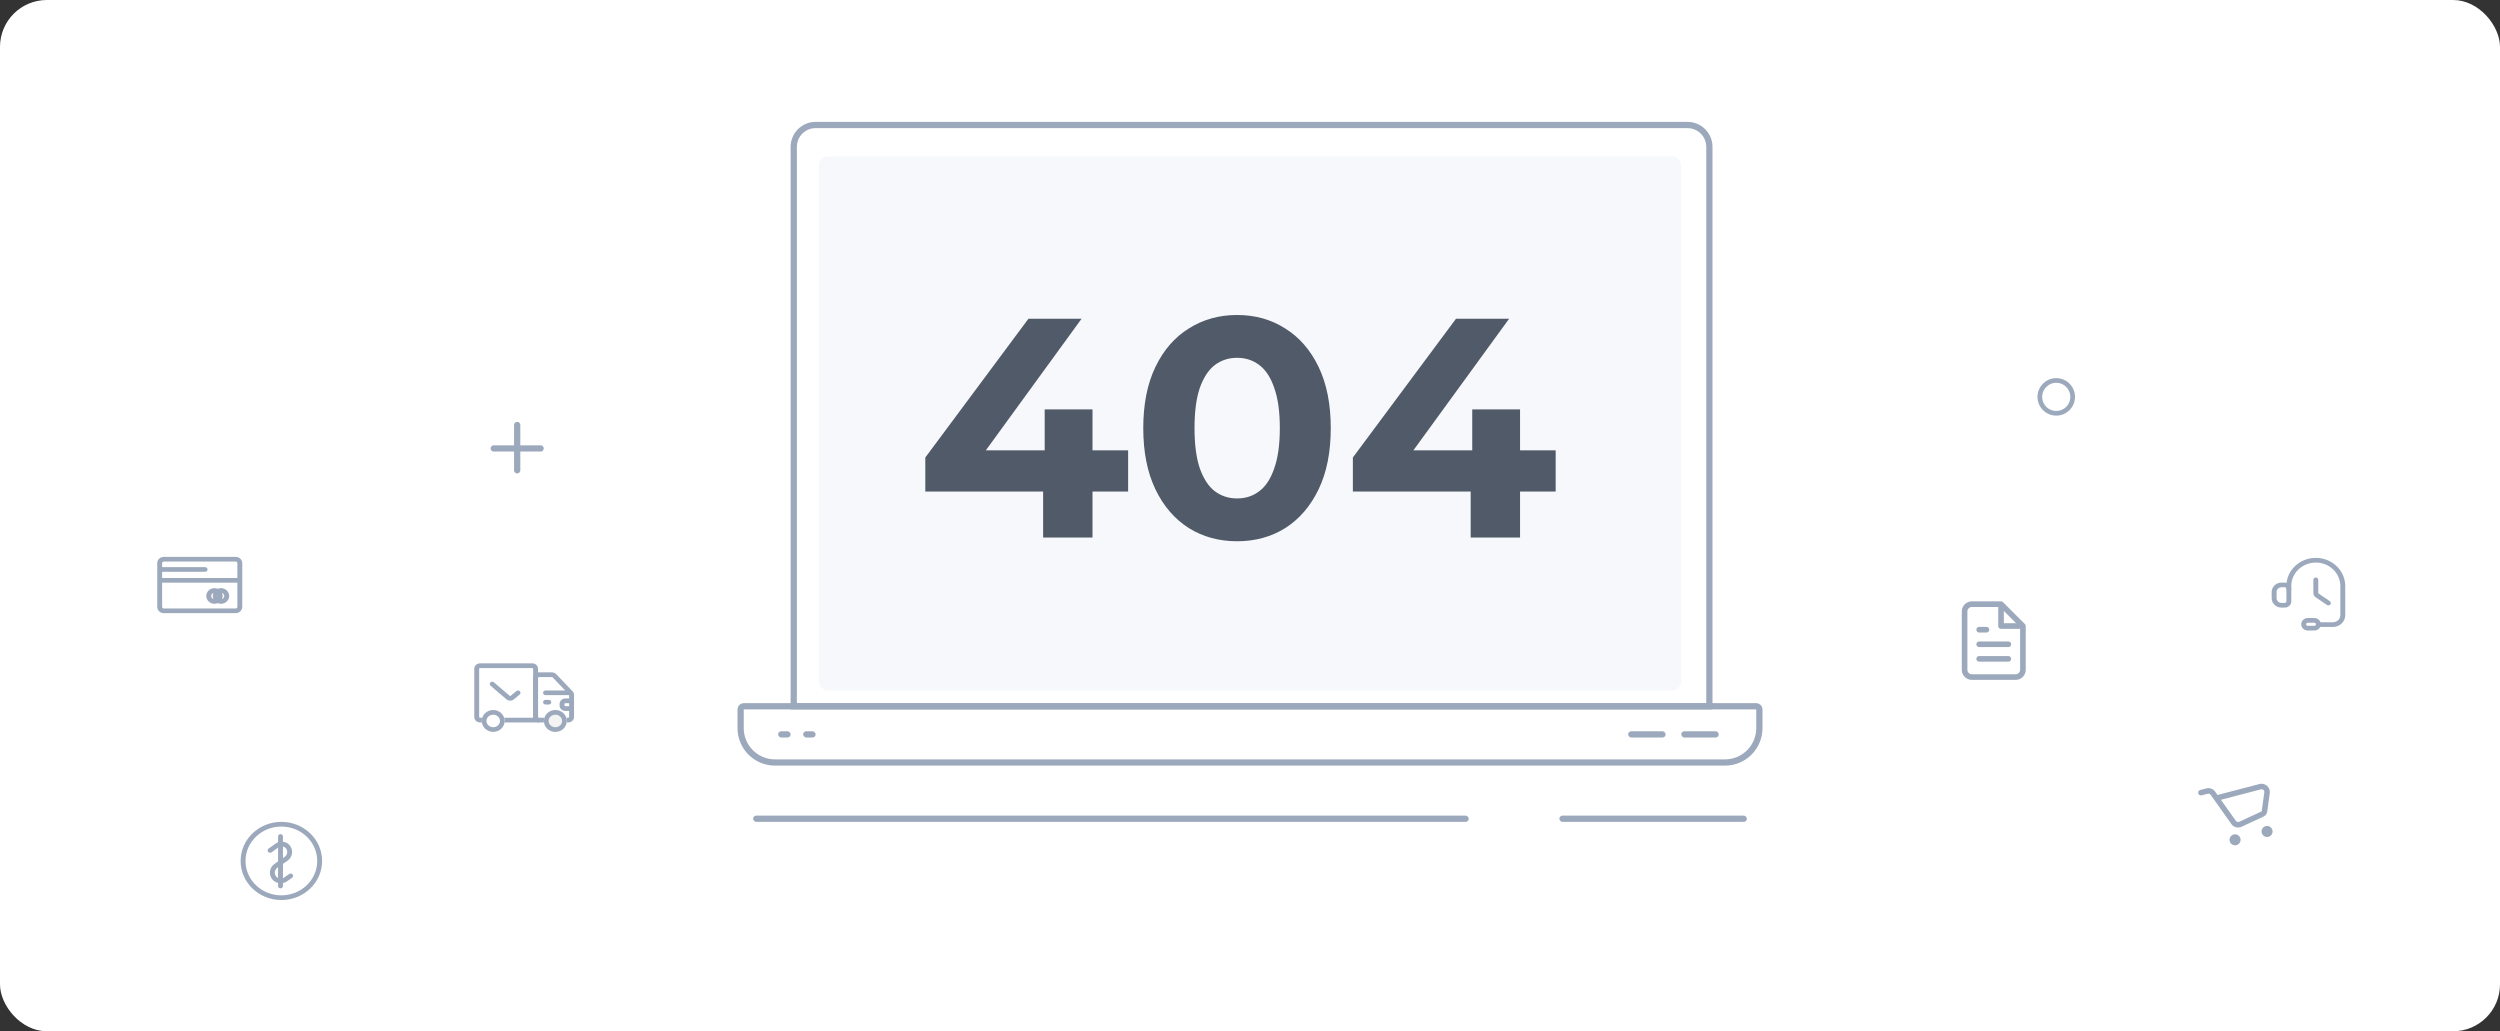
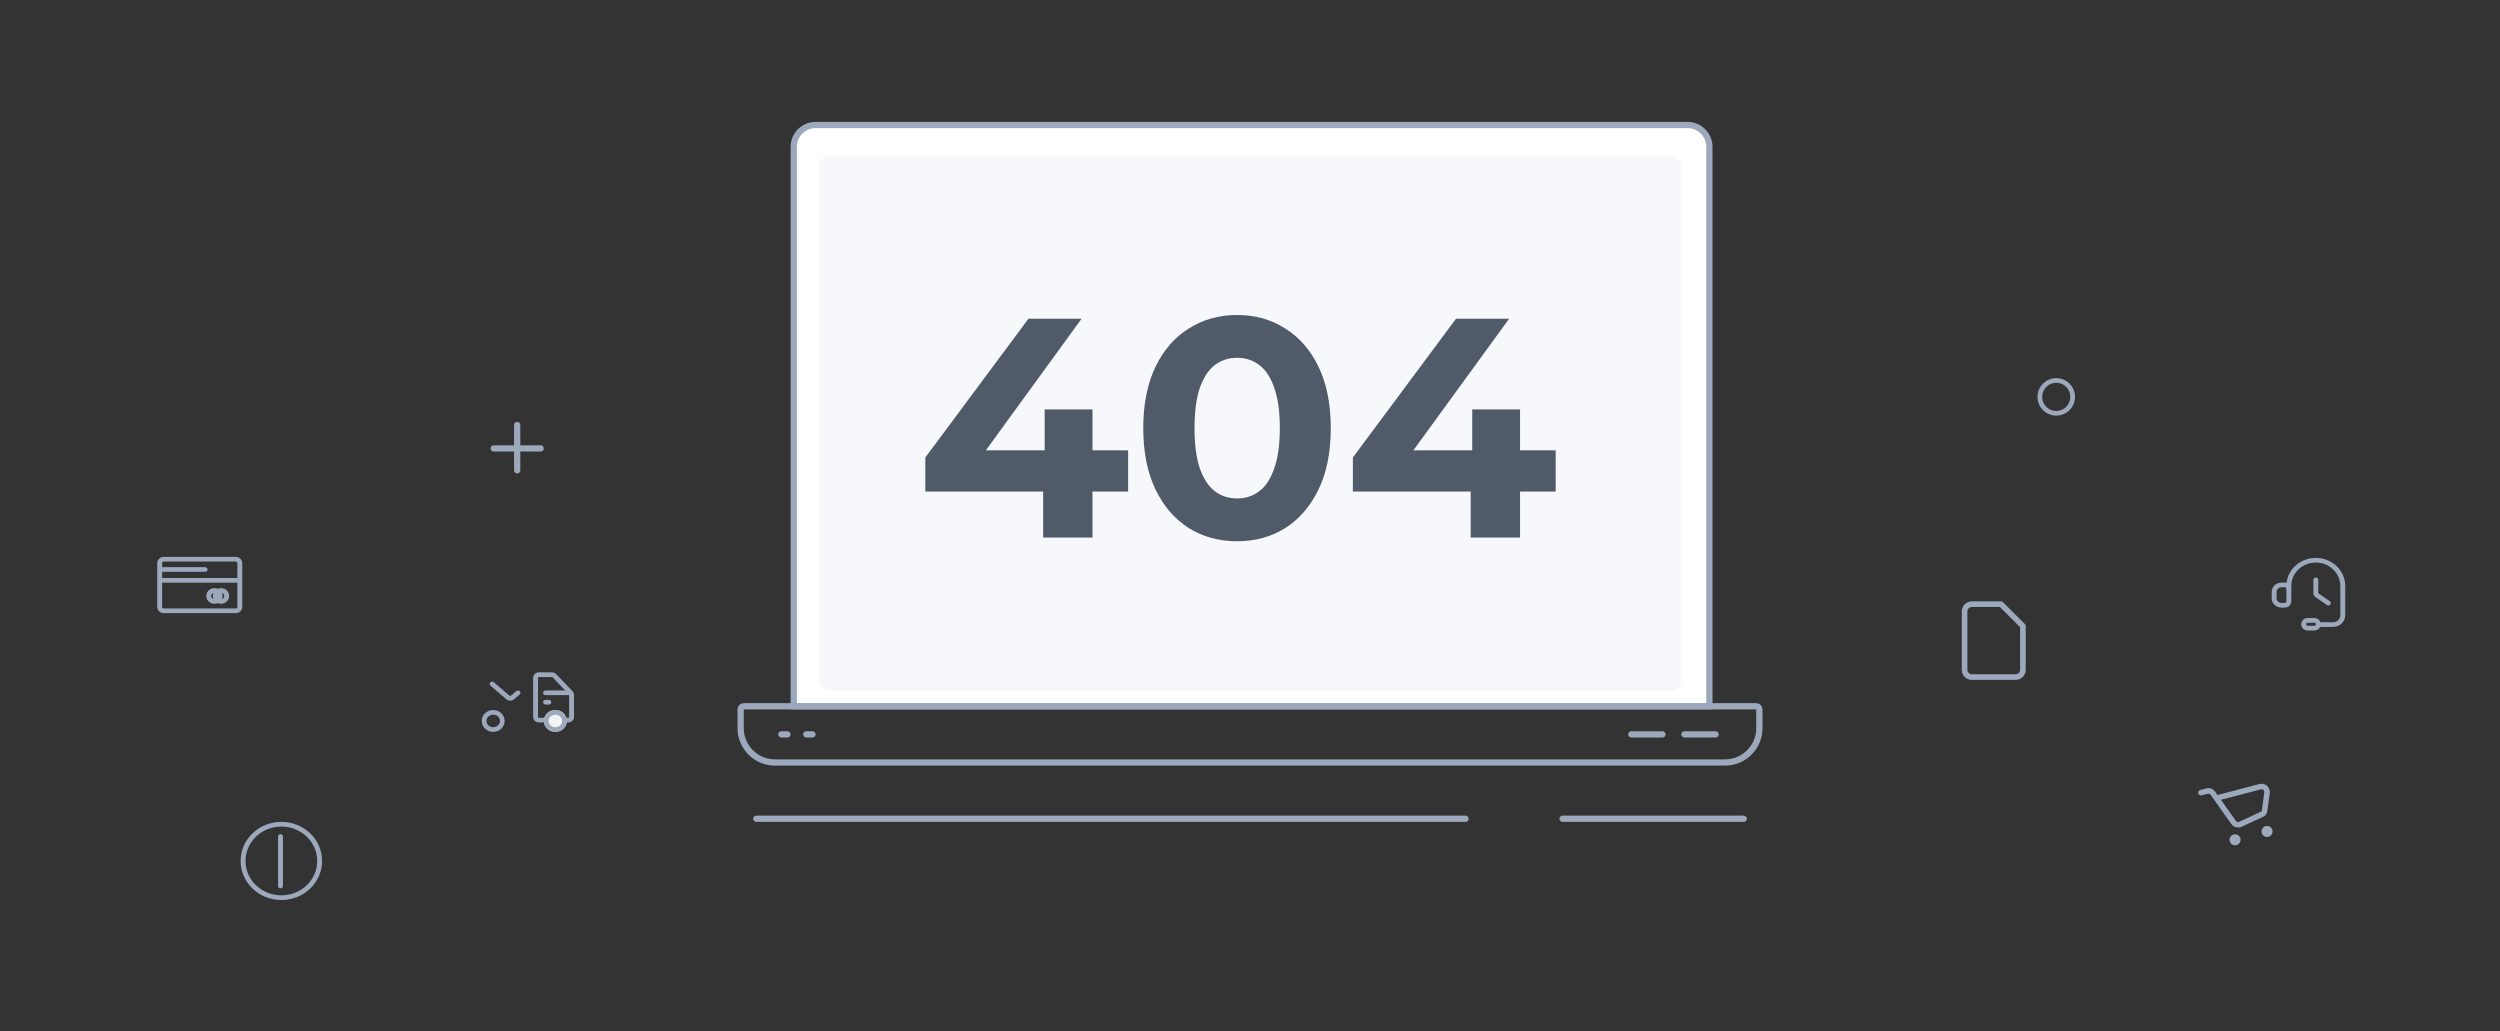
<svg xmlns="http://www.w3.org/2000/svg" width="800" height="330" viewBox="0 0 800 330" fill="none">
  <rect x="0" y="0" width="800" height="330" fill="#333333" stroke="none" />
-   <rect width="800" height="330" rx="15" fill="white" />
  <path fill-rule="evenodd" clip-rule="evenodd" d="M703.443 253.874C703.32 253.402 703.603 252.92 704.075 252.798L706.025 252.289C707.09 252.012 708.216 252.422 708.853 253.321L709.613 254.395C709.626 254.39 709.64 254.386 709.654 254.383L723.034 250.884C724.859 250.407 726.583 251.937 726.326 253.806L725.513 259.711C725.417 260.405 724.976 261.002 724.34 261.297L717.309 264.563C716.15 265.101 714.772 264.735 714.034 263.692L707.413 254.341C707.2 254.041 706.825 253.904 706.47 253.997L704.52 254.505C704.048 254.628 703.566 254.345 703.443 253.874ZM710.702 255.933L715.474 262.672C715.72 263.02 716.18 263.142 716.566 262.962L723.597 259.697C723.688 259.655 723.751 259.569 723.765 259.47L724.578 253.565C724.663 252.942 724.089 252.432 723.48 252.591L710.702 255.933Z" fill="#9CA9BC" />
  <path d="M715.664 270.445C716.607 270.2 717.173 269.236 716.927 268.293C716.681 267.35 715.717 266.784 714.774 267.03C713.831 267.276 713.266 268.24 713.511 269.183C713.757 270.126 714.721 270.691 715.664 270.445Z" fill="#9CA9BC" />
  <path d="M725.91 267.775C726.853 267.529 727.419 266.565 727.173 265.622C726.927 264.679 725.963 264.114 725.02 264.36C724.077 264.605 723.512 265.569 723.758 266.512C724.003 267.455 724.967 268.021 725.91 267.775Z" fill="#9CA9BC" />
  <rect x="499" y="261" width="60" height="2" rx="1" fill="#9CA9BC" />
  <rect x="241" y="261" width="229" height="2" rx="1" fill="#9CA9BC" />
  <circle cx="658" cy="127" r="5.25" stroke="#9CA9BC" stroke-width="1.5" />
  <path d="M165.5 136V150.5M158 143.5H173" stroke="#9CA9BC" stroke-width="2" stroke-linecap="round" />
  <path d="M640.333 193.333H630.999C630.381 193.333 629.787 193.579 629.349 194.017C628.912 194.454 628.666 195.048 628.666 195.667V214.333C628.666 215.617 629.716 216.667 630.999 216.667H644.999C645.618 216.667 646.212 216.421 646.649 215.983C647.087 215.546 647.333 214.952 647.333 214.333V200.333L640.333 193.333Z" stroke="#9CA9BC" stroke-width="1.8" stroke-linecap="round" stroke-linejoin="round" />
-   <path d="M640.334 194.5V200.333H646.167M642.667 206.167H633.334M642.667 210.833H633.334M635.667 201.5H633.334" stroke="#9CA9BC" stroke-width="1.8" stroke-linecap="round" stroke-linejoin="round" />
  <path d="M261 40H540C543.866 40 547 43.134 547 47V226H254V47C254 43.134 257.134 40 261 40Z" fill="white" stroke="#9CA9BC" stroke-width="2" />
  <path d="M238 226H562C562.552 226 563 226.448 563 227V233C563 239.075 558.075 244 552 244H248C241.925 244 237 239.075 237 233V227C237 226.448 237.448 226 238 226Z" stroke="#9CA9BC" stroke-width="2" />
  <rect x="538" y="234" width="12" height="2" rx="1" fill="#9CA9BC" />
  <rect x="521" y="234" width="12" height="2" rx="1" fill="#9CA9BC" />
  <rect x="249" y="234" width="4" height="2" rx="1" fill="#9CA9BC" />
  <rect x="257" y="234" width="4" height="2" rx="1" fill="#9CA9BC" />
  <rect x="262" y="50" width="276" height="171" rx="3" fill="#F7F8FB" />
  <path d="M296.1 157.3V146.4L329.1 102H346.1L313.8 146.4L305.9 144.1H361V157.3H296.1ZM333.8 172V157.3L334.3 144.1V131H349.6V172H333.8ZM395.845 173.2C390.112 173.2 384.979 171.8 380.445 169C375.912 166.133 372.345 162 369.745 156.6C367.145 151.2 365.845 144.667 365.845 137C365.845 129.333 367.145 122.8 369.745 117.4C372.345 112 375.912 107.9 380.445 105.1C384.979 102.233 390.112 100.8 395.845 100.8C401.645 100.8 406.779 102.233 411.245 105.1C415.779 107.9 419.345 112 421.945 117.4C424.545 122.8 425.845 129.333 425.845 137C425.845 144.667 424.545 151.2 421.945 156.6C419.345 162 415.779 166.133 411.245 169C406.779 171.8 401.645 173.2 395.845 173.2ZM395.845 159.5C398.579 159.5 400.945 158.733 402.945 157.2C405.012 155.667 406.612 153.233 407.745 149.9C408.945 146.567 409.545 142.267 409.545 137C409.545 131.733 408.945 127.433 407.745 124.1C406.612 120.767 405.012 118.333 402.945 116.8C400.945 115.267 398.579 114.5 395.845 114.5C393.179 114.5 390.812 115.267 388.745 116.8C386.745 118.333 385.145 120.767 383.945 124.1C382.812 127.433 382.245 131.733 382.245 137C382.245 142.267 382.812 146.567 383.945 149.9C385.145 153.233 386.745 155.667 388.745 157.2C390.812 158.733 393.179 159.5 395.845 159.5ZM432.916 157.3V146.4L465.916 102H482.916L450.616 146.4L442.716 144.1H497.816V157.3H432.916ZM470.616 172V157.3L471.116 144.1V131H486.416V172H470.616Z" fill="#515A68" />
-   <path fill-rule="evenodd" clip-rule="evenodd" d="M170.342 212.271H153.597C152.586 212.271 151.766 213.054 151.766 214.021V229.43C151.766 230.396 152.586 231.18 153.597 231.18H154.198C154.176 231.024 154.165 230.865 154.165 230.704C154.165 230.347 154.22 230.004 154.324 229.68H153.597C153.453 229.68 153.335 229.568 153.335 229.43V214.022C153.335 213.883 153.453 213.771 153.597 213.771H170.342C170.487 213.771 170.604 213.883 170.604 214.022V229.43C170.604 229.568 170.487 229.68 170.342 229.68H161.332C161.435 230.004 161.49 230.347 161.49 230.704C161.49 230.865 161.479 231.024 161.457 231.18H172.082C172.7 231.18 172.635 231.014 172.467 230.585C172.361 230.314 172.214 229.936 172.174 229.43V214.021C172.174 213.054 171.354 212.271 170.342 212.271Z" fill="#9CA9BC" />
  <path fill-rule="evenodd" clip-rule="evenodd" d="M176.627 215.151H172.435C171.424 215.151 170.604 215.935 170.604 216.902V229.431C170.604 230.398 171.424 231.182 172.435 231.182H174.083C174.06 231.026 174.049 230.866 174.049 230.705C174.049 230.349 174.104 230.005 174.208 229.681H172.435C172.29 229.681 172.173 229.57 172.173 229.431V216.902C172.173 216.764 172.29 216.652 172.435 216.652H176.627C176.7 216.652 176.771 216.682 176.82 216.734L182.047 222.204C182.091 222.25 182.116 222.31 182.116 222.372V229.431C182.116 229.57 181.998 229.681 181.854 229.681H181.216C181.319 230.005 181.375 230.349 181.375 230.705C181.375 230.866 181.363 231.026 181.341 231.182H181.854C182.866 231.182 183.686 230.398 183.686 229.431V222.372C183.686 221.935 183.515 221.514 183.206 221.191L177.979 215.721C177.632 215.358 177.142 215.151 176.627 215.151Z" fill="#9CA9BC" />
  <path d="M175.619 223.951C176.052 223.951 176.404 224.287 176.404 224.701C176.404 225.081 176.108 225.395 175.725 225.445L175.619 225.452H174.572C174.139 225.452 173.787 225.116 173.787 224.701C173.787 224.322 174.082 224.008 174.466 223.958L174.572 223.951H175.619Z" fill="#9CA9BC" />
  <path d="M181.898 220.95C182.331 220.95 182.683 221.286 182.683 221.7C182.683 222.08 182.388 222.394 182.005 222.444L181.898 222.451H174.572C174.139 222.451 173.787 222.115 173.787 221.7C173.787 221.321 174.082 221.007 174.466 220.957L174.572 220.95H181.898Z" fill="#9CA9BC" />
  <path d="M156.925 218.382C157.188 218.101 157.622 218.054 157.941 218.255L158.033 218.323L163.084 222.648C163.162 222.715 163.273 222.729 163.365 222.69L163.43 222.65L165.25 221.135C165.577 220.863 166.073 220.895 166.358 221.208C166.617 221.492 166.612 221.91 166.363 222.188L166.281 222.267L164.461 223.782C163.808 224.326 162.853 224.354 162.169 223.869L162.036 223.766L156.986 219.441C156.663 219.165 156.636 218.69 156.925 218.382Z" fill="#9CA9BC" />
  <path d="M181.375 230.704C181.375 232.637 179.735 234.205 177.712 234.205C175.689 234.205 174.049 232.637 174.049 230.704C174.049 228.77 175.689 227.202 177.712 227.202C179.735 227.202 181.375 228.77 181.375 230.704Z" fill="#F3F3F3" />
  <path fill-rule="evenodd" clip-rule="evenodd" d="M177.712 232.705C178.971 232.705 179.875 231.746 179.875 230.704C179.875 229.661 178.971 228.702 177.712 228.702C176.453 228.702 175.549 229.661 175.549 230.704C175.549 231.746 176.453 232.705 177.712 232.705ZM177.712 234.205C179.735 234.205 181.375 232.637 181.375 230.704C181.375 228.77 179.735 227.202 177.712 227.202C175.689 227.202 174.049 228.77 174.049 230.704C174.049 232.637 175.689 234.205 177.712 234.205Z" fill="#9CA9BC" />
  <path fill-rule="evenodd" clip-rule="evenodd" d="M157.827 232.705C159.086 232.705 159.99 231.746 159.99 230.704C159.99 229.661 159.086 228.702 157.827 228.702C156.568 228.702 155.664 229.661 155.664 230.704C155.664 231.746 156.568 232.705 157.827 232.705ZM157.827 234.205C159.85 234.205 161.49 232.637 161.49 230.704C161.49 228.77 159.85 227.202 157.827 227.202C155.804 227.202 154.164 228.77 154.164 230.704C154.164 232.637 155.804 234.205 157.827 234.205Z" fill="#9CA9BC" />
-   <path d="M182.9 223.514V225.014H180.894C180.77 225.014 180.666 225.097 180.639 225.207L180.632 225.264V225.743C180.632 225.861 180.718 225.96 180.834 225.986L180.894 225.993H182.73V227.493H180.894C179.933 227.493 179.145 226.786 179.069 225.886L179.062 225.743V225.264C179.062 224.346 179.803 223.593 180.744 223.519L180.894 223.514H182.9Z" fill="#9CA9BC" />
  <path d="M741.058 178.521C746.167 178.521 750.326 182.409 750.473 187.259L750.477 187.524V196.868C750.477 198.873 748.831 200.51 746.761 200.614L746.552 200.619H742.387V199.119H746.552C747.799 199.119 748.819 198.193 748.902 197.022L748.907 196.868V187.524C748.907 183.38 745.393 180.021 741.058 180.021C736.808 180.021 733.347 183.25 733.213 187.281L733.209 187.524V188.726H731.639V187.524C731.639 182.552 735.856 178.521 741.058 178.521Z" fill="#9CA9BC" />
  <path fill-rule="evenodd" clip-rule="evenodd" d="M742.67 199.765C742.67 198.66 741.733 197.765 740.577 197.765H738.484C737.328 197.765 736.391 198.66 736.391 199.765C736.391 200.87 737.328 201.766 738.484 201.766H740.577C741.733 201.766 742.67 200.87 742.67 199.765ZM738.484 199.266H740.577L740.671 199.274C740.916 199.316 741.101 199.52 741.101 199.766C741.101 200.042 740.866 200.266 740.577 200.266H738.484L738.39 200.258C738.146 200.216 737.961 200.011 737.961 199.766C737.961 199.49 738.195 199.266 738.484 199.266Z" fill="#9CA9BC" />
  <path fill-rule="evenodd" clip-rule="evenodd" d="M733.215 188.429C733.215 187.324 732.278 186.428 731.122 186.428H730.075C728.341 186.428 726.936 187.771 726.936 189.429V191.43C726.936 193.087 728.341 194.431 730.075 194.431H731.122C732.278 194.431 733.215 193.535 733.215 192.43V188.429ZM730.076 187.929H731.122L731.216 187.937C731.46 187.979 731.646 188.183 731.646 188.429V192.431L731.637 192.52C731.593 192.754 731.379 192.931 731.122 192.931H730.076L729.925 192.924C729.128 192.851 728.506 192.21 728.506 191.43V189.429L728.513 189.285C728.589 188.524 729.26 187.929 730.076 187.929Z" fill="#9CA9BC" />
  <path d="M741.058 184.792C741.456 184.792 741.784 185.074 741.836 185.44L741.843 185.542V189.723C741.843 189.783 741.866 189.841 741.907 189.886L741.953 189.926L745.538 192.372C745.891 192.612 745.973 193.081 745.722 193.418C745.493 193.725 745.067 193.817 744.726 193.651L744.627 193.593L741.041 191.148C740.608 190.852 740.333 190.392 740.282 189.891L740.273 189.723V185.542C740.273 185.128 740.625 184.792 741.058 184.792Z" fill="#9CA9BC" />
  <path fill-rule="evenodd" clip-rule="evenodd" d="M103.073 275.505C103.073 268.599 97.236 263 90.037 263C82.837 263 77 268.599 77 275.505C77 282.411 82.837 288.01 90.037 288.01C97.236 288.01 103.073 282.411 103.073 275.505ZM78.564 275.505C78.564 269.428 83.701 264.501 90.037 264.501C96.372 264.501 101.509 269.428 101.509 275.505C101.509 281.583 96.372 286.51 90.037 286.51C83.701 286.51 78.564 281.583 78.564 275.505Z" fill="#9CA9BC" />
-   <path d="M88.214 269.937C89.664 268.909 91.709 269.202 92.781 270.593C92.831 270.657 92.878 270.723 92.922 270.791C93.905 272.293 93.55 274.252 92.127 275.352L91.959 275.475L90.134 276.727L88.811 277.622C87.894 278.242 87.659 279.448 88.279 280.345C88.849 281.169 90.008 281.394 90.868 280.847L90.938 280.8L92.549 279.67C92.897 279.425 93.387 279.498 93.642 279.833C93.874 280.137 93.832 280.552 93.561 280.809L93.472 280.881L91.862 282.011C91.819 282.041 91.776 282.07 91.733 282.097C90.153 283.103 88.023 282.69 86.975 281.174C85.926 279.658 86.273 277.634 87.741 276.516L87.909 276.396L89.228 275.503L91.049 274.254C91.937 273.645 92.178 272.477 91.597 271.589C91.574 271.553 91.549 271.519 91.524 271.486C90.998 270.804 90.023 270.628 89.281 271.057L89.144 271.144L86.889 272.744C86.542 272.99 86.052 272.92 85.795 272.587C85.562 272.284 85.601 271.868 85.871 271.61L85.959 271.537L88.214 269.937Z" fill="#9CA9BC" />
  <path d="M89.765 266.926C90.161 266.926 90.488 267.208 90.54 267.574L90.547 267.676V283.527C90.547 283.941 90.197 284.277 89.765 284.277C89.369 284.277 89.041 283.995 88.99 283.629L88.982 283.527V267.676C88.982 267.262 89.333 266.926 89.765 266.926Z" fill="#9CA9BC" />
  <path fill-rule="evenodd" clip-rule="evenodd" d="M77.523 180.201C77.523 179.096 76.586 178.2 75.43 178.2H52.406C51.25 178.2 50.312 179.096 50.312 180.201V194.207C50.312 195.312 51.25 196.207 52.406 196.207H75.43C76.586 196.207 77.523 195.312 77.523 194.207V180.201ZM52.406 179.701H75.43L75.525 179.709C75.769 179.752 75.954 179.956 75.954 180.201V194.207L75.945 194.297C75.901 194.53 75.687 194.707 75.43 194.707H52.406L52.312 194.699C52.068 194.657 51.883 194.453 51.883 194.207V180.201L51.891 180.111C51.936 179.878 52.149 179.701 52.406 179.701Z" fill="#9CA9BC" />
  <path fill-rule="evenodd" clip-rule="evenodd" d="M71.243 190.705C71.243 189.324 70.071 188.204 68.626 188.204C67.181 188.204 66.01 189.324 66.01 190.705C66.01 192.086 67.181 193.206 68.626 193.206C70.071 193.206 71.243 192.086 71.243 190.705ZM67.58 190.705C67.58 190.152 68.049 189.704 68.627 189.704C69.205 189.704 69.673 190.152 69.673 190.705C69.673 191.257 69.205 191.705 68.627 191.705C68.049 191.705 67.58 191.257 67.58 190.705Z" fill="#9CA9BC" />
  <path fill-rule="evenodd" clip-rule="evenodd" d="M73.336 190.705C73.336 189.324 72.165 188.204 70.72 188.204C69.275 188.204 68.103 189.324 68.103 190.705C68.103 192.086 69.275 193.206 70.72 193.206C72.165 193.206 73.336 192.086 73.336 190.705ZM69.674 190.705C69.674 190.153 70.142 189.705 70.72 189.705C71.298 189.705 71.767 190.153 71.767 190.705C71.767 191.258 71.298 191.706 70.72 191.706C70.142 191.706 69.674 191.258 69.674 190.705Z" fill="#9CA9BC" />
  <path d="M65.627 181.484C66.06 181.484 66.412 181.82 66.412 182.235C66.412 182.615 66.117 182.928 65.733 182.978L65.627 182.985H51.683C51.25 182.985 50.898 182.649 50.898 182.235C50.898 181.855 51.194 181.541 51.577 181.491L51.683 181.484H65.627Z" fill="#9CA9BC" />
  <path d="M75.954 184.953C76.387 184.953 76.739 185.289 76.739 185.703C76.739 186.083 76.443 186.397 76.06 186.447L75.954 186.454H51.883C51.449 186.454 51.098 186.118 51.098 185.703C51.098 185.324 51.393 185.01 51.776 184.96L51.883 184.953H75.954Z" fill="#9CA9BC" />
</svg>